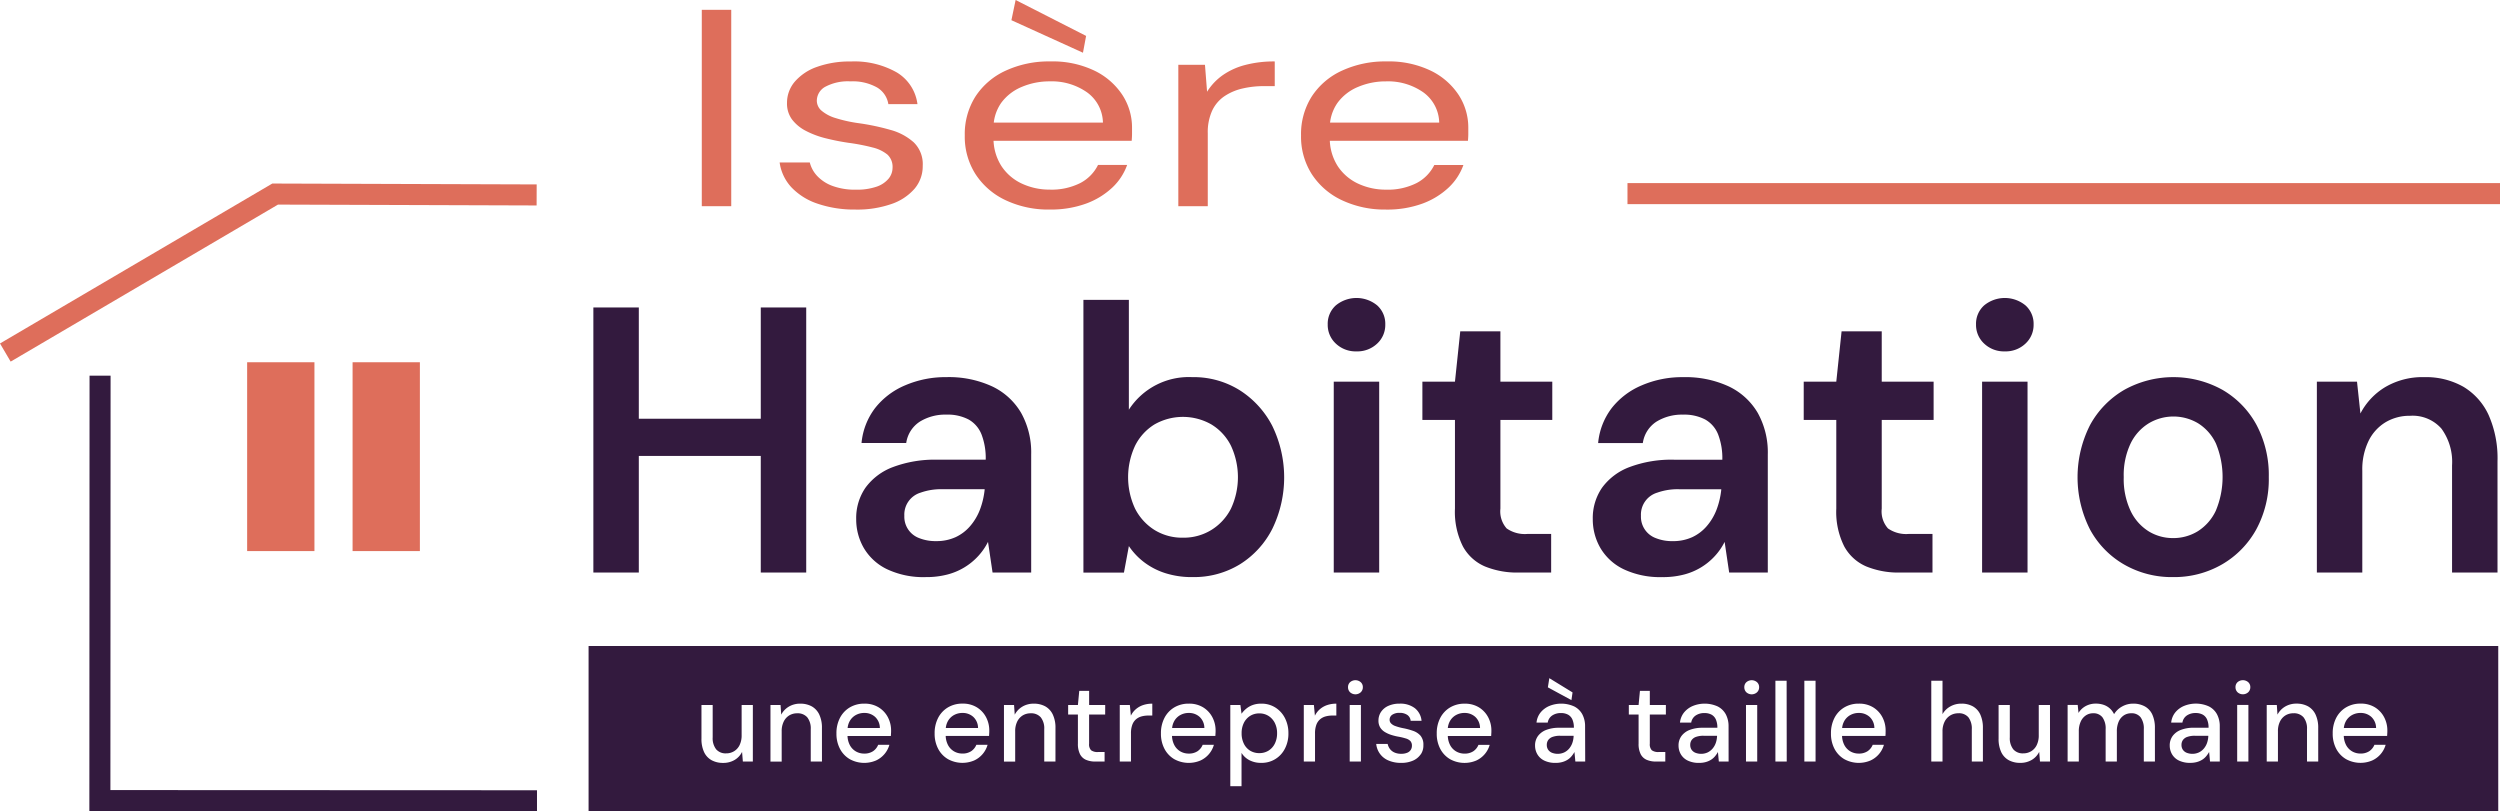
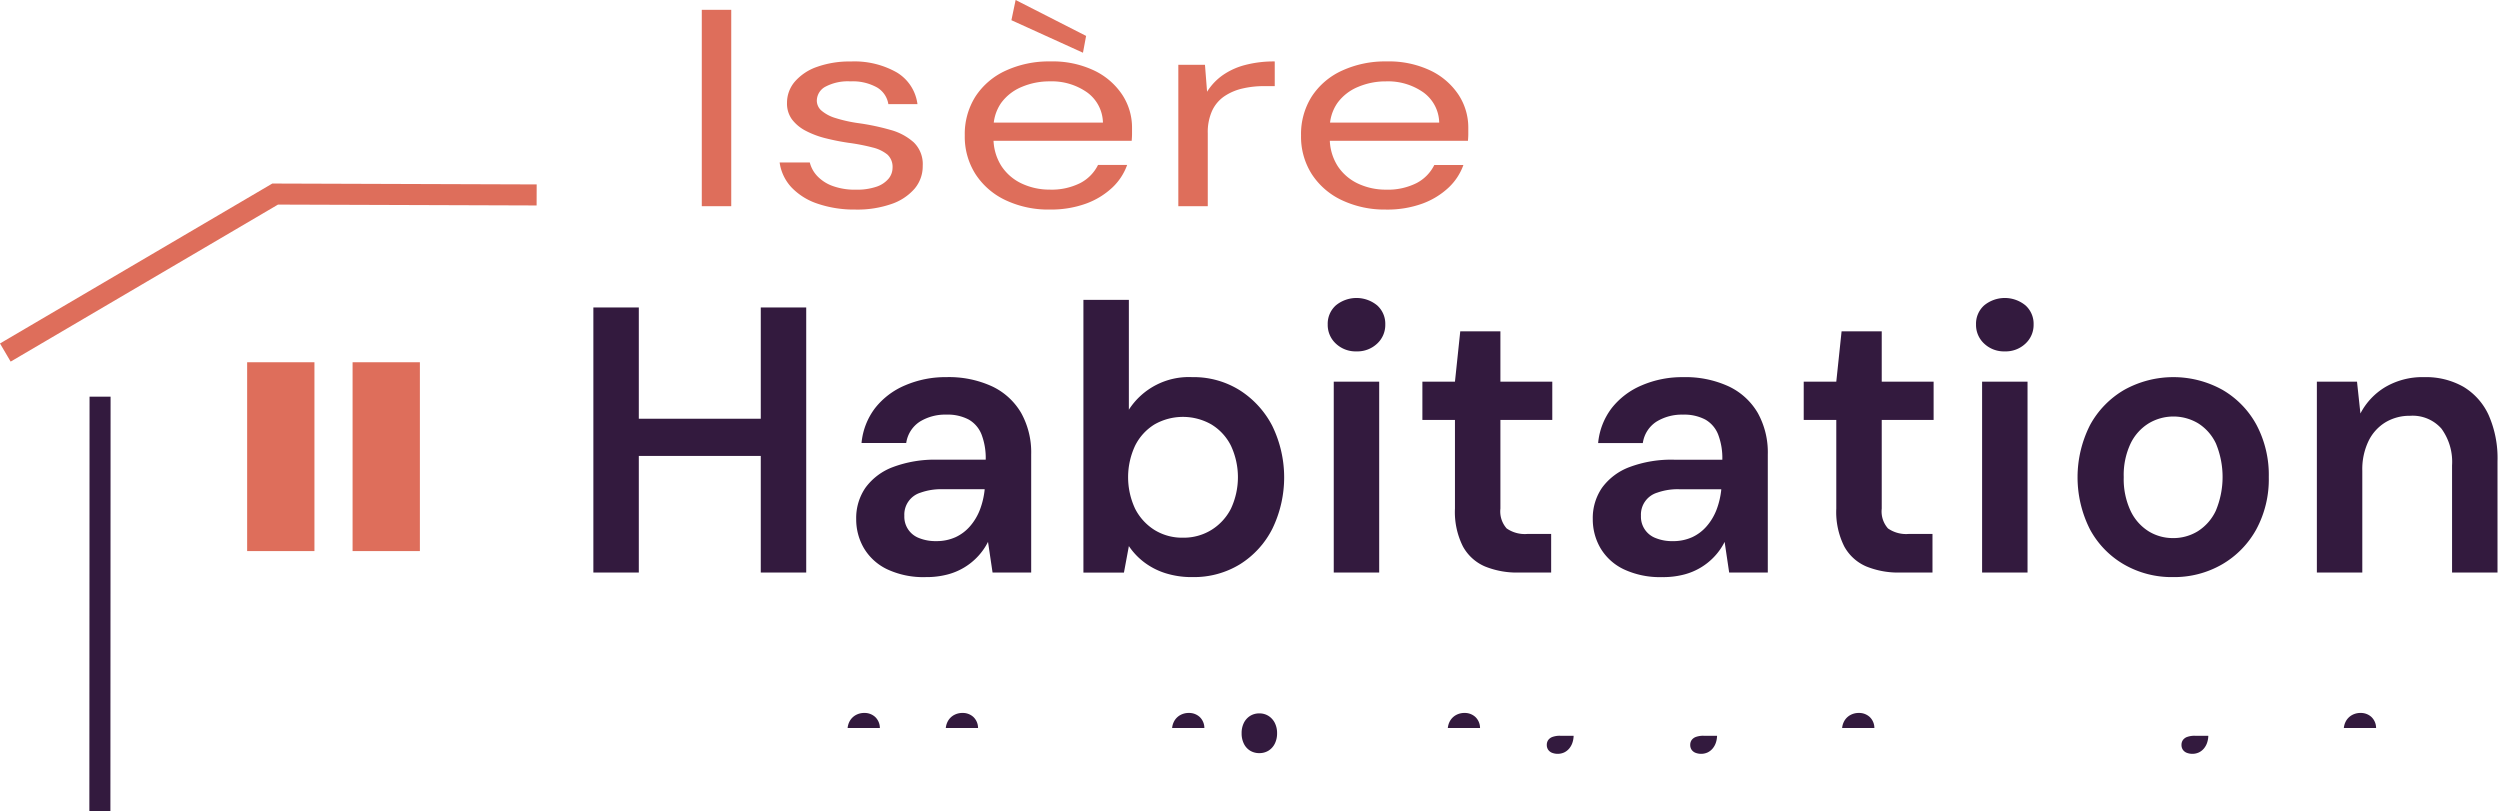
<svg xmlns="http://www.w3.org/2000/svg" id="Groupe_13" data-name="Groupe 13" width="389.022" height="126.245" viewBox="0 0 389.022 126.245">
  <defs>
    <clipPath id="clip-path">
      <rect id="Rectangle_35" data-name="Rectangle 35" width="389.022" height="126.245" fill="none" />
    </clipPath>
  </defs>
-   <path id="Tracé_46" data-name="Tracé 46" d="M25.484,174.888l69.656.03v-3.274l-66.382-.029.028-64.487H25.514Z" transform="translate(-11.579 -48.673)" fill="#331a3e" />
+   <path id="Tracé_46" data-name="Tracé 46" d="M25.484,174.888l69.656.03l-66.382-.029.028-64.487H25.514Z" transform="translate(-11.579 -48.673)" fill="#331a3e" />
  <rect id="Rectangle_31" data-name="Rectangle 31" width="10.472" height="29.384" transform="translate(54.865 56.369)" fill="#de6e5b" />
  <rect id="Rectangle_32" data-name="Rectangle 32" width="10.472" height="29.384" transform="translate(38.458 56.369)" fill="#de6e5b" />
  <path id="Tracé_47" data-name="Tracé 47" d="M0,77.228l1.658,2.823,41.6-24.433,40.243.135.011-3.274-41.139-.138Z" transform="translate(0 -23.781)" fill="#de6e5b" />
-   <rect id="Rectangle_33" data-name="Rectangle 33" width="135.773" height="3.274" transform="translate(253.25 28.492)" fill="#de6e5b" />
  <g id="Groupe_12" data-name="Groupe 12">
    <path id="Tracé_48" data-name="Tracé 48" d="M202.338,87.679v41.252h-7.072V110.782H176.288v18.148h-7.072V87.679h7.072V105h18.978V87.679Z" transform="translate(-76.883 -39.837)" fill="#331a3e" />
    <g id="Groupe_11" data-name="Groupe 11" clip-path="url(#clip-path)">
      <path id="Tracé_49" data-name="Tracé 49" d="M255.013,138.666a13.249,13.249,0,0,1-6.07-1.238,8.409,8.409,0,0,1-3.595-3.3,8.871,8.871,0,0,1-1.179-4.479,8.312,8.312,0,0,1,1.444-4.892,9.317,9.317,0,0,1,4.272-3.211,18.516,18.516,0,0,1,6.954-1.149h7.484a10.279,10.279,0,0,0-.648-3.919,4.607,4.607,0,0,0-2-2.328,7.015,7.015,0,0,0-3.476-.766,7.516,7.516,0,0,0-4.126,1.09,4.763,4.763,0,0,0-2.121,3.33h-6.954a10.571,10.571,0,0,1,2.121-5.451,11.738,11.738,0,0,1,4.685-3.536,15.887,15.887,0,0,1,6.394-1.267,16.08,16.08,0,0,1,7.13,1.444,10.342,10.342,0,0,1,4.509,4.125,12.628,12.628,0,0,1,1.561,6.453v18.386h-6.01l-.708-4.773a9.584,9.584,0,0,1-1.5,2.18,9.816,9.816,0,0,1-4.773,2.888,12.831,12.831,0,0,1-3.388.413m1.591-5.6a7.1,7.1,0,0,0,3.035-.619,6.682,6.682,0,0,0,2.3-1.768,8.629,8.629,0,0,0,1.5-2.563,12.437,12.437,0,0,0,.708-3.005v-.118h-6.541a9.456,9.456,0,0,0-3.418.53,3.565,3.565,0,0,0-2.534,3.595,3.54,3.54,0,0,0,2.3,3.477,6.79,6.79,0,0,0,2.652.471" transform="translate(-110.937 -48.865)" fill="#331a3e" />
      <path id="Tracé_50" data-name="Tracé 50" d="M325.94,128.657a13.558,13.558,0,0,1-4.243-.619,10.9,10.9,0,0,1-3.3-1.708,10.5,10.5,0,0,1-2.357-2.5l-.767,4.125h-6.306V85.52h7.072v17.089a11.1,11.1,0,0,1,9.841-5.068,13.533,13.533,0,0,1,7.4,2.033,14.386,14.386,0,0,1,5.069,5.54,18.3,18.3,0,0,1,.029,16,13.893,13.893,0,0,1-5.039,5.54,13.685,13.685,0,0,1-7.4,2m-1.473-6.129a8.2,8.2,0,0,0,4.42-1.208,8.333,8.333,0,0,0,3.034-3.3,11.582,11.582,0,0,0,0-9.811,8.092,8.092,0,0,0-3.034-3.3,8.936,8.936,0,0,0-8.87,0,8.157,8.157,0,0,0-3.005,3.3,11.582,11.582,0,0,0,0,9.811,8.4,8.4,0,0,0,3.005,3.3,8.162,8.162,0,0,0,4.449,1.208" transform="translate(-140.378 -38.856)" fill="#331a3e" />
      <path id="Tracé_51" data-name="Tracé 51" d="M383.107,93.288A4.466,4.466,0,0,1,379.9,92.08a3.947,3.947,0,0,1-1.267-2.976,3.832,3.832,0,0,1,1.267-2.976,5.063,5.063,0,0,1,6.423,0,3.834,3.834,0,0,1,1.267,2.976,3.949,3.949,0,0,1-1.267,2.976,4.468,4.468,0,0,1-3.212,1.208M379.571,98h7.071v29.7h-7.071Z" transform="translate(-172.028 -38.61)" fill="#331a3e" />
      <path id="Tracé_52" data-name="Tracé 52" d="M420.6,132.022a13.218,13.218,0,0,1-5.216-.943,7.083,7.083,0,0,1-3.447-3.123,11.941,11.941,0,0,1-1.238-5.893v-13.79h-5.068v-5.952H410.7l.825-7.838h6.247v7.838h8.073v5.952h-8.073v13.79a3.992,3.992,0,0,0,.972,3.094,4.942,4.942,0,0,0,3.271.854h3.653v6.011Z" transform="translate(-184.295 -42.928)" fill="#331a3e" />
      <path id="Tracé_53" data-name="Tracé 53" d="M465.07,138.666a13.249,13.249,0,0,1-6.07-1.238,8.408,8.408,0,0,1-3.595-3.3,8.871,8.871,0,0,1-1.179-4.479,8.312,8.312,0,0,1,1.444-4.892,9.318,9.318,0,0,1,4.273-3.211A18.516,18.516,0,0,1,466.9,120.4h7.484a10.281,10.281,0,0,0-.648-3.919,4.607,4.607,0,0,0-2-2.328,7.015,7.015,0,0,0-3.476-.766,7.516,7.516,0,0,0-4.126,1.09,4.763,4.763,0,0,0-2.121,3.33h-6.954a10.572,10.572,0,0,1,2.121-5.451,11.739,11.739,0,0,1,4.685-3.536,15.888,15.888,0,0,1,6.395-1.267,16.08,16.08,0,0,1,7.13,1.444,10.342,10.342,0,0,1,4.509,4.125,12.628,12.628,0,0,1,1.561,6.453v18.386h-6.01l-.708-4.773a9.581,9.581,0,0,1-1.5,2.18,9.817,9.817,0,0,1-4.773,2.888,12.831,12.831,0,0,1-3.388.413m1.591-5.6a7.1,7.1,0,0,0,3.035-.619,6.682,6.682,0,0,0,2.3-1.768,8.628,8.628,0,0,0,1.5-2.563,12.434,12.434,0,0,0,.708-3.005v-.118h-6.541a9.456,9.456,0,0,0-3.418.53,3.565,3.565,0,0,0-2.534,3.595,3.541,3.541,0,0,0,2.3,3.477,6.79,6.79,0,0,0,2.652.471" transform="translate(-206.375 -48.865)" fill="#331a3e" />
      <path id="Tracé_54" data-name="Tracé 54" d="M529.349,132.022a13.216,13.216,0,0,1-5.215-.943,7.081,7.081,0,0,1-3.447-3.123,11.941,11.941,0,0,1-1.238-5.893v-13.79h-5.068v-5.952h5.068l.825-7.838h6.247v7.838h8.073v5.952h-8.073v13.79a3.992,3.992,0,0,0,.972,3.094,4.944,4.944,0,0,0,3.271.854h3.654v6.011Z" transform="translate(-233.706 -42.928)" fill="#331a3e" />
      <path id="Tracé_55" data-name="Tracé 55" d="M568,93.288a4.466,4.466,0,0,1-3.212-1.208,3.947,3.947,0,0,1-1.267-2.976,3.831,3.831,0,0,1,1.267-2.976,5.062,5.062,0,0,1,6.423,0,3.834,3.834,0,0,1,1.268,2.976,3.95,3.95,0,0,1-1.268,2.976A4.467,4.467,0,0,1,568,93.288M564.464,98h7.071v29.7h-7.071Z" transform="translate(-256.033 -38.61)" fill="#331a3e" />
      <path id="Tracé_56" data-name="Tracé 56" d="M607.315,138.667a14.873,14.873,0,0,1-7.631-1.974,13.942,13.942,0,0,1-5.3-5.481,17.973,17.973,0,0,1,.03-16.206,14.163,14.163,0,0,1,5.333-5.481,15.742,15.742,0,0,1,15.264,0,14.024,14.024,0,0,1,5.3,5.451,16.6,16.6,0,0,1,1.915,8.132,16.393,16.393,0,0,1-1.944,8.133,14.216,14.216,0,0,1-5.334,5.451,14.877,14.877,0,0,1-7.631,1.974m0-6.07a7.26,7.26,0,0,0,3.859-1.061,7.57,7.57,0,0,0,2.8-3.182,13.6,13.6,0,0,0,.03-10.461,7.423,7.423,0,0,0-2.77-3.153,7.5,7.5,0,0,0-7.691,0,7.531,7.531,0,0,0-2.829,3.153,11.471,11.471,0,0,0-1.061,5.215,11.659,11.659,0,0,0,1.061,5.245,7.563,7.563,0,0,0,2.8,3.182,7.156,7.156,0,0,0,3.8,1.061" transform="translate(-269.183 -48.866)" fill="#331a3e" />
      <path id="Tracé_57" data-name="Tracé 57" d="M660.72,137.959v-29.7h6.246l.531,4.95a10.337,10.337,0,0,1,3.889-4.125,11.4,11.4,0,0,1,6.01-1.532,11.815,11.815,0,0,1,6.129,1.5,9.958,9.958,0,0,1,3.919,4.39,16.6,16.6,0,0,1,1.385,7.19v17.326h-7.072V121.282a8.772,8.772,0,0,0-1.651-5.716,5.97,5.97,0,0,0-4.891-2,7.276,7.276,0,0,0-3.8,1,6.978,6.978,0,0,0-2.652,2.917,10.125,10.125,0,0,0-.973,4.626v15.852Z" transform="translate(-300.195 -48.865)" fill="#331a3e" />
      <rect id="Rectangle_34" data-name="Rectangle 34" width="4.584" height="30.557" transform="translate(109.204 1.528)" fill="#de6e5b" />
      <path id="Tracé_58" data-name="Tracé 58" d="M234.173,40.568a17.637,17.637,0,0,1-5.948-.917A9.9,9.9,0,0,1,224.16,37.1a7.116,7.116,0,0,1-1.828-3.863h4.693a4.734,4.734,0,0,0,1.146,2.1,6.187,6.187,0,0,0,2.374,1.549,10.111,10.111,0,0,0,3.683.589,9.35,9.35,0,0,0,3.165-.458,4.173,4.173,0,0,0,1.883-1.244,2.68,2.68,0,0,0,.628-1.7,2.6,2.6,0,0,0-.791-2.052,5.776,5.776,0,0,0-2.319-1.113,30.669,30.669,0,0,0-3.71-.721,35.836,35.836,0,0,1-3.547-.7,13.819,13.819,0,0,1-3.11-1.156,6.366,6.366,0,0,1-2.155-1.768,4.148,4.148,0,0,1-.791-2.575,5.048,5.048,0,0,1,1.228-3.339,8.058,8.058,0,0,1,3.465-2.292,15.063,15.063,0,0,1,5.238-.829,13.348,13.348,0,0,1,7.148,1.7,6.745,6.745,0,0,1,3.219,4.933h-4.529a3.664,3.664,0,0,0-1.773-2.6,7.741,7.741,0,0,0-4.12-.939,7.47,7.47,0,0,0-3.9.829,2.49,2.49,0,0,0-1.337,2.183,2.053,2.053,0,0,0,.737,1.55,6.015,6.015,0,0,0,2.21,1.157,21.785,21.785,0,0,0,3.547.785,36.079,36.079,0,0,1,4.965,1.048,8.94,8.94,0,0,1,3.629,1.943,4.72,4.72,0,0,1,1.391,3.646,5.4,5.4,0,0,1-1.282,3.578,8.3,8.3,0,0,1-3.629,2.379,16.148,16.148,0,0,1-5.511.851" transform="translate(-101.015 -7.96)" fill="#de6e5b" />
      <path id="Tracé_59" data-name="Tracé 59" d="M288.337,32.608a15.569,15.569,0,0,1-6.821-1.441,11.281,11.281,0,0,1-4.693-4.038,10.827,10.827,0,0,1-1.691-6.046,10.929,10.929,0,0,1,1.664-6.068A11.116,11.116,0,0,1,281.489,11a16.006,16.006,0,0,1,6.957-1.441A15.046,15.046,0,0,1,295.322,11a10.844,10.844,0,0,1,4.337,3.776,9.3,9.3,0,0,1,1.5,5.129v.917q0,.48-.055,1.091H278.571V19.076h18.061a5.954,5.954,0,0,0-2.483-4.715,9.562,9.562,0,0,0-5.811-1.7,10.975,10.975,0,0,0-4.31.851A7.507,7.507,0,0,0,280.807,16a6.716,6.716,0,0,0-1.2,4.082V21.3a7.975,7.975,0,0,0,1.228,4.539,7.652,7.652,0,0,0,3.219,2.75,10.121,10.121,0,0,0,4.283.917,9.909,9.909,0,0,0,4.775-1.026,6.332,6.332,0,0,0,2.756-2.816H300.4a8.979,8.979,0,0,1-2.346,3.558,12,12,0,0,1-4.065,2.466,15.951,15.951,0,0,1-5.648.917m5.184-24.4L282.39,3.143,283.045,0l10.967,5.588Z" transform="translate(-125.005)" fill="#de6e5b" />
      <path id="Tracé_60" data-name="Tracé 60" d="M336.031,40.044v-22h4.147l.327,4.191a8.981,8.981,0,0,1,2.374-2.532,10.826,10.826,0,0,1,3.492-1.615,17.5,17.5,0,0,1,4.665-.567v3.841h-1.692a14.512,14.512,0,0,0-3.328.371,8.415,8.415,0,0,0-2.81,1.2,5.55,5.55,0,0,0-1.91,2.249,8.066,8.066,0,0,0-.682,3.514V40.044Z" transform="translate(-152.674 -7.96)" fill="#de6e5b" />
      <path id="Tracé_61" data-name="Tracé 61" d="M384.235,40.568a15.561,15.561,0,0,1-6.821-1.441,11.276,11.276,0,0,1-4.693-4.038,10.824,10.824,0,0,1-1.691-6.046,10.925,10.925,0,0,1,1.664-6.067,11.106,11.106,0,0,1,4.692-4.016,16.006,16.006,0,0,1,6.957-1.441,15.046,15.046,0,0,1,6.876,1.441,10.839,10.839,0,0,1,4.337,3.775,9.305,9.305,0,0,1,1.5,5.129v.917q0,.48-.055,1.091H374.469V27.036h18.061a5.953,5.953,0,0,0-2.483-4.714,9.559,9.559,0,0,0-5.811-1.7,10.975,10.975,0,0,0-4.31.851,7.51,7.51,0,0,0-3.22,2.489,6.714,6.714,0,0,0-1.2,4.081v1.223a7.976,7.976,0,0,0,1.228,4.539,7.653,7.653,0,0,0,3.219,2.751,10.12,10.12,0,0,0,4.283.916,9.909,9.909,0,0,0,4.775-1.026,6.331,6.331,0,0,0,2.756-2.815h4.529a8.976,8.976,0,0,1-2.346,3.557,11.986,11.986,0,0,1-4.065,2.466,15.951,15.951,0,0,1-5.648.917" transform="translate(-168.576 -7.96)" fill="#de6e5b" />
      <path id="Tracé_62" data-name="Tracé 62" d="M415.478,203.317a2.689,2.689,0,0,0-1.309.324,2.42,2.42,0,0,0-.952.942,2.758,2.758,0,0,0-.33,1.074H417.9a2.367,2.367,0,0,0-.733-1.719,2.423,2.423,0,0,0-1.694-.62" transform="translate(-187.593 -92.376)" fill="#331a3e" />
      <path id="Tracé_63" data-name="Tracé 63" d="M622.995,210a1.39,1.39,0,0,0-.672.5,1.293,1.293,0,0,0-.21.734,1.317,1.317,0,0,0,.2.742,1.332,1.332,0,0,0,.585.48,2.448,2.448,0,0,0,1.938-.052,2.375,2.375,0,0,0,.778-.619,2.786,2.786,0,0,0,.488-.891,3.588,3.588,0,0,0,.183-1.021v-.053h-2.077a3.347,3.347,0,0,0-1.214.183" transform="translate(-282.654 -95.327)" fill="#331a3e" />
      <path id="Tracé_64" data-name="Tracé 64" d="M482.9,210a1.394,1.394,0,0,0-.672.5,1.293,1.293,0,0,0-.21.734,1.321,1.321,0,0,0,.2.742,1.341,1.341,0,0,0,.585.48,2.451,2.451,0,0,0,1.939-.052,2.367,2.367,0,0,0,.777-.619,2.787,2.787,0,0,0,.489-.891,3.625,3.625,0,0,0,.183-1.021v-.053h-2.078A3.35,3.35,0,0,0,482.9,210" transform="translate(-219.003 -95.327)" fill="#331a3e" />
      <path id="Tracé_65" data-name="Tracé 65" d="M527.925,203.317a2.689,2.689,0,0,0-1.309.324,2.42,2.42,0,0,0-.952.942,2.767,2.767,0,0,0-.33,1.074h5.018a2.367,2.367,0,0,0-.733-1.719,2.423,2.423,0,0,0-1.694-.62" transform="translate(-238.683 -92.376)" fill="#331a3e" />
      <path id="Tracé_66" data-name="Tracé 66" d="M358.265,203.839a2.6,2.6,0,0,0-1.423-.393,2.632,2.632,0,0,0-1.441.393,2.687,2.687,0,0,0-.969,1.082,3.533,3.533,0,0,0-.349,1.615,3.585,3.585,0,0,0,.349,1.624,2.612,2.612,0,0,0,.969,1.083,2.679,2.679,0,0,0,1.441.384,2.646,2.646,0,0,0,1.423-.384,2.678,2.678,0,0,0,.978-1.083,3.524,3.524,0,0,0,.358-1.624,3.472,3.472,0,0,0-.358-1.615,2.756,2.756,0,0,0-.978-1.082" transform="translate(-160.876 -92.435)" fill="#331a3e" />
      <path id="Tracé_67" data-name="Tracé 67" d="M336.855,203.317a2.691,2.691,0,0,0-1.31.324,2.427,2.427,0,0,0-.952.942,2.758,2.758,0,0,0-.33,1.074h5.018a2.366,2.366,0,0,0-.733-1.719,2.425,2.425,0,0,0-1.694-.62" transform="translate(-151.871 -92.376)" fill="#331a3e" />
      <path id="Tracé_68" data-name="Tracé 68" d="M244.312,203.317a2.689,2.689,0,0,0-1.309.324,2.42,2.42,0,0,0-.952.942,2.758,2.758,0,0,0-.33,1.074h5.018a2.367,2.367,0,0,0-.733-1.719,2.423,2.423,0,0,0-1.694-.62" transform="translate(-109.825 -92.376)" fill="#331a3e" />
      <path id="Tracé_69" data-name="Tracé 69" d="M671,203.317a2.691,2.691,0,0,0-1.31.324,2.427,2.427,0,0,0-.952.942,2.768,2.768,0,0,0-.33,1.074h5.018a2.366,2.366,0,0,0-.733-1.719,2.426,2.426,0,0,0-1.694-.62" transform="translate(-303.686 -92.376)" fill="#331a3e" />
      <path id="Tracé_70" data-name="Tracé 70" d="M272.312,203.317a2.689,2.689,0,0,0-1.309.324,2.42,2.42,0,0,0-.952.942,2.757,2.757,0,0,0-.33,1.074h5.018a2.367,2.367,0,0,0-.733-1.719,2.423,2.423,0,0,0-1.694-.62" transform="translate(-122.546 -92.376)" fill="#331a3e" />
-       <path id="Tracé_71" data-name="Tracé 71" d="M167.849,209.916H465.01v-25.7H167.849Zm149.5-20.692,3.614,2.218-.174,1.2-3.667-1.991ZM193.41,202.2h-1.554l-.122-1.5a2.976,2.976,0,0,1-1.17,1.257,3.434,3.434,0,0,1-1.78.454,3.655,3.655,0,0,1-1.79-.419,2.794,2.794,0,0,1-1.169-1.258,4.79,4.79,0,0,1-.41-2.112V193.4h1.746v5.029a2.8,2.8,0,0,0,.541,1.868,1.938,1.938,0,0,0,1.554.629,2.333,2.333,0,0,0,1.231-.332,2.264,2.264,0,0,0,.864-.96,3.4,3.4,0,0,0,.314-1.536v-4.7h1.747Zm10.755,0H202.42v-5.029a2.77,2.77,0,0,0-.541-1.851,1.961,1.961,0,0,0-1.572-.628,2.343,2.343,0,0,0-1.222.322,2.3,2.3,0,0,0-.864.952,3.332,3.332,0,0,0-.323,1.537v4.7h-1.746v-8.8h1.571l.1,1.5a3.177,3.177,0,0,1,1.187-1.248,3.353,3.353,0,0,1,1.763-.462,3.635,3.635,0,0,1,1.8.419,2.845,2.845,0,0,1,1.17,1.266,4.779,4.779,0,0,1,.419,2.122Zm10.747-4.426c-.005.134-.015.283-.026.445h-6.745a3.307,3.307,0,0,0,.345,1.388,2.459,2.459,0,0,0,.952,1.013,2.551,2.551,0,0,0,1.292.34,2.409,2.409,0,0,0,1.38-.367,2.187,2.187,0,0,0,.8-.995h1.747a3.816,3.816,0,0,1-2.1,2.444,4.666,4.666,0,0,1-4.059-.21,4.017,4.017,0,0,1-1.528-1.606,5,5,0,0,1-.551-2.392,5.129,5.129,0,0,1,.551-2.436,4.07,4.07,0,0,1,1.528-1.624,4.338,4.338,0,0,1,2.27-.584,4.113,4.113,0,0,1,2.218.576,3.973,3.973,0,0,1,1.431,1.528,4.407,4.407,0,0,1,.506,2.1c0,.116,0,.241-.009.375m15.278,0c-.005.134-.015.283-.026.445H223.42a3.306,3.306,0,0,0,.345,1.388,2.459,2.459,0,0,0,.952,1.013,2.551,2.551,0,0,0,1.292.34,2.409,2.409,0,0,0,1.38-.367,2.188,2.188,0,0,0,.8-.995h1.747a3.816,3.816,0,0,1-2.1,2.444,4.666,4.666,0,0,1-4.059-.21,4.017,4.017,0,0,1-1.528-1.606,5,5,0,0,1-.551-2.392,5.13,5.13,0,0,1,.551-2.436,4.071,4.071,0,0,1,1.528-1.624,4.338,4.338,0,0,1,2.27-.584,4.113,4.113,0,0,1,2.218.576,3.973,3.973,0,0,1,1.431,1.528,4.407,4.407,0,0,1,.506,2.1c0,.116,0,.241-.009.375M240.5,202.2h-1.746v-5.029a2.767,2.767,0,0,0-.541-1.851,1.962,1.962,0,0,0-1.571-.628,2.345,2.345,0,0,0-1.223.322,2.3,2.3,0,0,0-.864.952,3.34,3.34,0,0,0-.322,1.537v4.7h-1.747v-8.8h1.571l.105,1.5a3.18,3.18,0,0,1,1.187-1.248,3.359,3.359,0,0,1,1.764-.462,3.637,3.637,0,0,1,1.8.419,2.847,2.847,0,0,1,1.17,1.266,4.771,4.771,0,0,1,.419,2.122Zm7.735-7.316h-2.5v4.54a1.312,1.312,0,0,0,.314,1.021,1.666,1.666,0,0,0,1.082.271h1.013V202.2H246.7a3.614,3.614,0,0,1-1.432-.262,1.9,1.9,0,0,1-.942-.873,3.481,3.481,0,0,1-.333-1.659v-4.522h-1.519V193.4h1.519l.21-2.2h1.537v2.2h2.5Zm7.333.157h-.629a3.965,3.965,0,0,0-1.03.131,2.227,2.227,0,0,0-.864.445,2.064,2.064,0,0,0-.585.856,3.75,3.75,0,0,0-.21,1.344V202.2h-1.746v-8.8h1.572l.158,1.659a3.208,3.208,0,0,1,.768-1,3.411,3.411,0,0,1,1.109-.637,4.323,4.323,0,0,1,1.458-.227Zm9.839,2.733c-.005.134-.015.283-.026.445h-6.745a3.306,3.306,0,0,0,.345,1.388,2.466,2.466,0,0,0,.952,1.013,2.553,2.553,0,0,0,1.292.34,2.41,2.41,0,0,0,1.38-.367,2.191,2.191,0,0,0,.8-.995h1.747a3.82,3.82,0,0,1-2.1,2.444,4.667,4.667,0,0,1-4.06-.21,4.019,4.019,0,0,1-1.527-1.606,5,5,0,0,1-.551-2.392,5.129,5.129,0,0,1,.551-2.436,4.073,4.073,0,0,1,1.527-1.624,4.341,4.341,0,0,1,2.27-.584,4.113,4.113,0,0,1,2.218.576,3.97,3.97,0,0,1,1.432,1.528,4.414,4.414,0,0,1,.506,2.1c0,.116,0,.241-.009.375m10.8,2.41a4.017,4.017,0,0,1-3.7,2.226,3.87,3.87,0,0,1-1.816-.41,3.132,3.132,0,0,1-1.239-1.144v5.186h-1.747V193.4h1.571l.175,1.362a4.012,4.012,0,0,1,.7-.76,3.453,3.453,0,0,1,1-.584,3.766,3.766,0,0,1,1.37-.227,3.994,3.994,0,0,1,2.209.611,4.205,4.205,0,0,1,1.485,1.65,5.119,5.119,0,0,1,.533,2.366,5.039,5.039,0,0,1-.542,2.366m8-5.142h-.629a3.961,3.961,0,0,0-1.03.131,2.231,2.231,0,0,0-.864.445,2.06,2.06,0,0,0-.586.856,3.751,3.751,0,0,0-.209,1.344V202.2h-1.747v-8.8h1.572l.157,1.659a3.228,3.228,0,0,1,.769-1,3.406,3.406,0,0,1,1.109-.637,4.321,4.321,0,0,1,1.458-.227Zm3.823,7.159h-1.746v-8.8h1.746ZM288,191.424a1.24,1.24,0,0,1-1.65,0,1.069,1.069,0,0,1-.324-.8,1.02,1.02,0,0,1,.324-.776,1.265,1.265,0,0,1,1.65,0,1.011,1.011,0,0,1,.331.776,1.059,1.059,0,0,1-.331.8m9.332,9.656a2.8,2.8,0,0,1-1.2.978,4.464,4.464,0,0,1-1.842.349,4.842,4.842,0,0,1-1.956-.367,3.1,3.1,0,0,1-1.921-2.584h1.781a1.971,1.971,0,0,0,.34.768,1.764,1.764,0,0,0,.7.559,2.465,2.465,0,0,0,1.056.209,2.362,2.362,0,0,0,.952-.165,1.139,1.139,0,0,0,.725-1.074,1.055,1.055,0,0,0-.236-.742,1.617,1.617,0,0,0-.7-.4,9.394,9.394,0,0,0-1.108-.271,8.59,8.59,0,0,1-1.179-.288,4.5,4.5,0,0,1-1.012-.463,2.148,2.148,0,0,1-.708-.707,1.987,1.987,0,0,1-.261-1.056,2.39,2.39,0,0,1,.4-1.354,2.671,2.671,0,0,1,1.144-.942,4.173,4.173,0,0,1,1.754-.34,3.715,3.715,0,0,1,2.358.7,2.832,2.832,0,0,1,1.048,1.973h-1.694a1.251,1.251,0,0,0-.524-.917,2.039,2.039,0,0,0-1.2-.322,1.915,1.915,0,0,0-1.152.3.93.93,0,0,0-.4.785.793.793,0,0,0,.227.559,1.714,1.714,0,0,0,.672.41,7.921,7.921,0,0,0,1.091.306,11,11,0,0,1,1.659.437,2.711,2.711,0,0,1,1.17.768,2.16,2.16,0,0,1,.436,1.449,2.415,2.415,0,0,1-.41,1.449m10.982-3.309c-.005.134-.015.283-.026.445h-6.745a3.306,3.306,0,0,0,.345,1.388,2.459,2.459,0,0,0,.952,1.013,2.551,2.551,0,0,0,1.292.34,2.409,2.409,0,0,0,1.38-.367,2.187,2.187,0,0,0,.8-.995h1.747a3.816,3.816,0,0,1-2.1,2.444,4.666,4.666,0,0,1-4.059-.21,4.017,4.017,0,0,1-1.528-1.606,5,5,0,0,1-.551-2.392,5.129,5.129,0,0,1,.551-2.436,4.071,4.071,0,0,1,1.528-1.624,4.338,4.338,0,0,1,2.27-.584,4.113,4.113,0,0,1,2.218.576,3.973,3.973,0,0,1,1.431,1.528,4.407,4.407,0,0,1,.506,2.1c0,.116,0,.241-.009.375m14.606,4.426H321.4l-.14-1.484a4.187,4.187,0,0,1-.454.663,2.649,2.649,0,0,1-.62.542,3.078,3.078,0,0,1-.821.357,3.738,3.738,0,0,1-1.021.131,3.926,3.926,0,0,1-1.8-.367,2.473,2.473,0,0,1-1.065-.986,2.671,2.671,0,0,1-.349-1.336,2.458,2.458,0,0,1,.454-1.493,2.851,2.851,0,0,1,1.292-.952,5.47,5.47,0,0,1,2.008-.332h2.287a3.125,3.125,0,0,0-.227-1.274,1.594,1.594,0,0,0-.673-.76,2.254,2.254,0,0,0-1.126-.253,2.352,2.352,0,0,0-1.344.376,1.639,1.639,0,0,0-.7,1.109h-1.746a2.971,2.971,0,0,1,.637-1.581,3.509,3.509,0,0,1,1.37-1.013,4.9,4.9,0,0,1,3.859.079,2.948,2.948,0,0,1,1.266,1.231,3.946,3.946,0,0,1,.427,1.895Zm12.554-7.316h-2.5v4.54a1.314,1.314,0,0,0,.314,1.021,1.669,1.669,0,0,0,1.083.271h1.013V202.2h-1.45a3.61,3.61,0,0,1-1.431-.262,1.9,1.9,0,0,1-.943-.873,3.5,3.5,0,0,1-.332-1.659v-4.522h-1.519V193.4h1.519l.21-2.2h1.537v2.2h2.5Zm9.761,7.316h-1.52l-.14-1.484a4.149,4.149,0,0,1-.453.663,2.665,2.665,0,0,1-.619.542,3.1,3.1,0,0,1-.821.357,3.752,3.752,0,0,1-1.022.131,3.921,3.921,0,0,1-1.8-.367,2.48,2.48,0,0,1-1.066-.986,2.682,2.682,0,0,1-.349-1.336,2.457,2.457,0,0,1,.454-1.493,2.86,2.86,0,0,1,1.292-.952,5.468,5.468,0,0,1,2.008-.332h2.287a3.126,3.126,0,0,0-.227-1.274,1.594,1.594,0,0,0-.672-.76,2.261,2.261,0,0,0-1.127-.253,2.354,2.354,0,0,0-1.345.376,1.64,1.64,0,0,0-.7,1.109h-1.746a2.975,2.975,0,0,1,.637-1.581,3.509,3.509,0,0,1,1.371-1.013,4.9,4.9,0,0,1,3.858.079,2.942,2.942,0,0,1,1.266,1.231,3.941,3.941,0,0,1,.428,1.895Zm4.453,0h-1.747v-8.8h1.747Zm-.035-10.773a1.239,1.239,0,0,1-1.65,0,1.069,1.069,0,0,1-.324-.8,1.02,1.02,0,0,1,.324-.776,1.264,1.264,0,0,1,1.65,0,1.009,1.009,0,0,1,.332.776,1.058,1.058,0,0,1-.332.8m4.627,10.773H352.53V189.625h1.746Zm4.487,0h-1.746V189.625h1.746Zm10.9-4.426c-.006.134-.015.283-.026.445H362.9a3.306,3.306,0,0,0,.345,1.388,2.459,2.459,0,0,0,.952,1.013,2.551,2.551,0,0,0,1.292.34,2.409,2.409,0,0,0,1.379-.367,2.192,2.192,0,0,0,.8-.995h1.746a3.812,3.812,0,0,1-2.1,2.444,4.666,4.666,0,0,1-4.059-.21,4.02,4.02,0,0,1-1.528-1.606,5,5,0,0,1-.551-2.392,5.129,5.129,0,0,1,.551-2.436,4.074,4.074,0,0,1,1.528-1.624,4.338,4.338,0,0,1,2.27-.584,4.115,4.115,0,0,1,2.218.576,3.981,3.981,0,0,1,1.431,1.528,4.407,4.407,0,0,1,.506,2.1c0,.116,0,.241-.008.375m15.147,4.426h-1.728V197.2a2.9,2.9,0,0,0-.524-1.877,1.894,1.894,0,0,0-1.555-.637,2.418,2.418,0,0,0-1.257.331,2.368,2.368,0,0,0-.891.969,3.317,3.317,0,0,0-.331,1.545V202.2h-1.747V189.625h1.747v5.2a3.133,3.133,0,0,1,1.214-1.2,3.45,3.45,0,0,1,1.719-.436,3.57,3.57,0,0,1,1.8.428,2.8,2.8,0,0,1,1.152,1.275,4.949,4.949,0,0,1,.4,2.121Zm10.442,0H393.7l-.122-1.5a2.976,2.976,0,0,1-1.17,1.257,3.433,3.433,0,0,1-1.78.454,3.655,3.655,0,0,1-1.79-.419,2.794,2.794,0,0,1-1.169-1.258,4.79,4.79,0,0,1-.41-2.112V193.4h1.746v5.029a2.8,2.8,0,0,0,.541,1.868,1.938,1.938,0,0,0,1.554.629,2.334,2.334,0,0,0,1.231-.332,2.264,2.264,0,0,0,.864-.96,3.4,3.4,0,0,0,.314-1.536v-4.7h1.747Zm16.325,0h-1.729v-5.029a2.94,2.94,0,0,0-.5-1.851,1.75,1.75,0,0,0-1.459-.628,2.061,2.061,0,0,0-1.152.331,2.21,2.21,0,0,0-.794.961,3.664,3.664,0,0,0-.289,1.536v4.68h-1.746v-5.029a2.933,2.933,0,0,0-.5-1.851,1.747,1.747,0,0,0-1.458-.628,2,2,0,0,0-1.117.331,2.268,2.268,0,0,0-.8.961,3.568,3.568,0,0,0-.3,1.536v4.68H398v-8.8h1.572l.122,1.24a2.966,2.966,0,0,1,1.118-1.065,3.2,3.2,0,0,1,1.571-.384,3.731,3.731,0,0,1,1.205.183,2.81,2.81,0,0,1,.96.549,2.846,2.846,0,0,1,.681.908,3.356,3.356,0,0,1,1.266-1.2,3.447,3.447,0,0,1,1.685-.436,3.7,3.7,0,0,1,1.833.428,2.771,2.771,0,0,1,1.17,1.275,4.9,4.9,0,0,1,.4,2.1Zm10.092,0h-1.519l-.14-1.484a4.185,4.185,0,0,1-.454.663,2.647,2.647,0,0,1-.62.542,3.081,3.081,0,0,1-.82.357,3.744,3.744,0,0,1-1.021.131,3.924,3.924,0,0,1-1.8-.367,2.475,2.475,0,0,1-1.065-.986,2.676,2.676,0,0,1-.349-1.336,2.457,2.457,0,0,1,.454-1.493,2.855,2.855,0,0,1,1.292-.952,5.471,5.471,0,0,1,2.009-.332h2.287a3.125,3.125,0,0,0-.227-1.274,1.589,1.589,0,0,0-.672-.76,2.256,2.256,0,0,0-1.126-.253,2.352,2.352,0,0,0-1.344.376,1.64,1.64,0,0,0-.7,1.109h-1.746a2.975,2.975,0,0,1,.637-1.581,3.509,3.509,0,0,1,1.37-1.013,4.9,4.9,0,0,1,3.859.079,2.945,2.945,0,0,1,1.266,1.231,3.941,3.941,0,0,1,.427,1.895Zm4.453,0h-1.746v-8.8h1.746Zm-.034-10.773a1.24,1.24,0,0,1-1.65,0,1.071,1.071,0,0,1-.323-.8,1.021,1.021,0,0,1,.323-.776,1.265,1.265,0,0,1,1.65,0,1.009,1.009,0,0,1,.332.776,1.058,1.058,0,0,1-.332.8m10.9,10.773h-1.746v-5.029a2.77,2.77,0,0,0-.541-1.851,1.961,1.961,0,0,0-1.572-.628,2.343,2.343,0,0,0-1.222.322,2.3,2.3,0,0,0-.864.952,3.339,3.339,0,0,0-.323,1.537v4.7h-1.746v-8.8h1.572l.1,1.5a3.181,3.181,0,0,1,1.187-1.248,3.356,3.356,0,0,1,1.764-.462,3.635,3.635,0,0,1,1.8.419,2.844,2.844,0,0,1,1.17,1.266,4.771,4.771,0,0,1,.419,2.122Zm10.747-4.426q-.009.2-.026.445h-6.745a3.306,3.306,0,0,0,.346,1.388,2.459,2.459,0,0,0,.952,1.013,2.55,2.55,0,0,0,1.292.34,2.41,2.41,0,0,0,1.379-.367,2.192,2.192,0,0,0,.8-.995h1.746a3.817,3.817,0,0,1-2.1,2.444,4.668,4.668,0,0,1-4.06-.21,4.023,4.023,0,0,1-1.527-1.606,5,5,0,0,1-.55-2.392,5.136,5.136,0,0,1,.55-2.436,4.077,4.077,0,0,1,1.527-1.624,4.342,4.342,0,0,1,2.27-.584,4.114,4.114,0,0,1,2.218.576,3.97,3.97,0,0,1,1.432,1.528,4.414,4.414,0,0,1,.506,2.1c0,.116,0,.241-.009.375" transform="translate(-76.261 -83.696)" fill="#331a3e" />
      <path id="Tracé_72" data-name="Tracé 72" d="M442,210a1.39,1.39,0,0,0-.672.5,1.293,1.293,0,0,0-.21.734,1.317,1.317,0,0,0,.2.742,1.332,1.332,0,0,0,.585.48,2.448,2.448,0,0,0,1.938-.052,2.374,2.374,0,0,0,.778-.619,2.786,2.786,0,0,0,.488-.891,3.586,3.586,0,0,0,.183-1.021v-.053h-2.077A3.347,3.347,0,0,0,442,210" transform="translate(-200.422 -95.327)" fill="#331a3e" />
    </g>
  </g>
</svg>